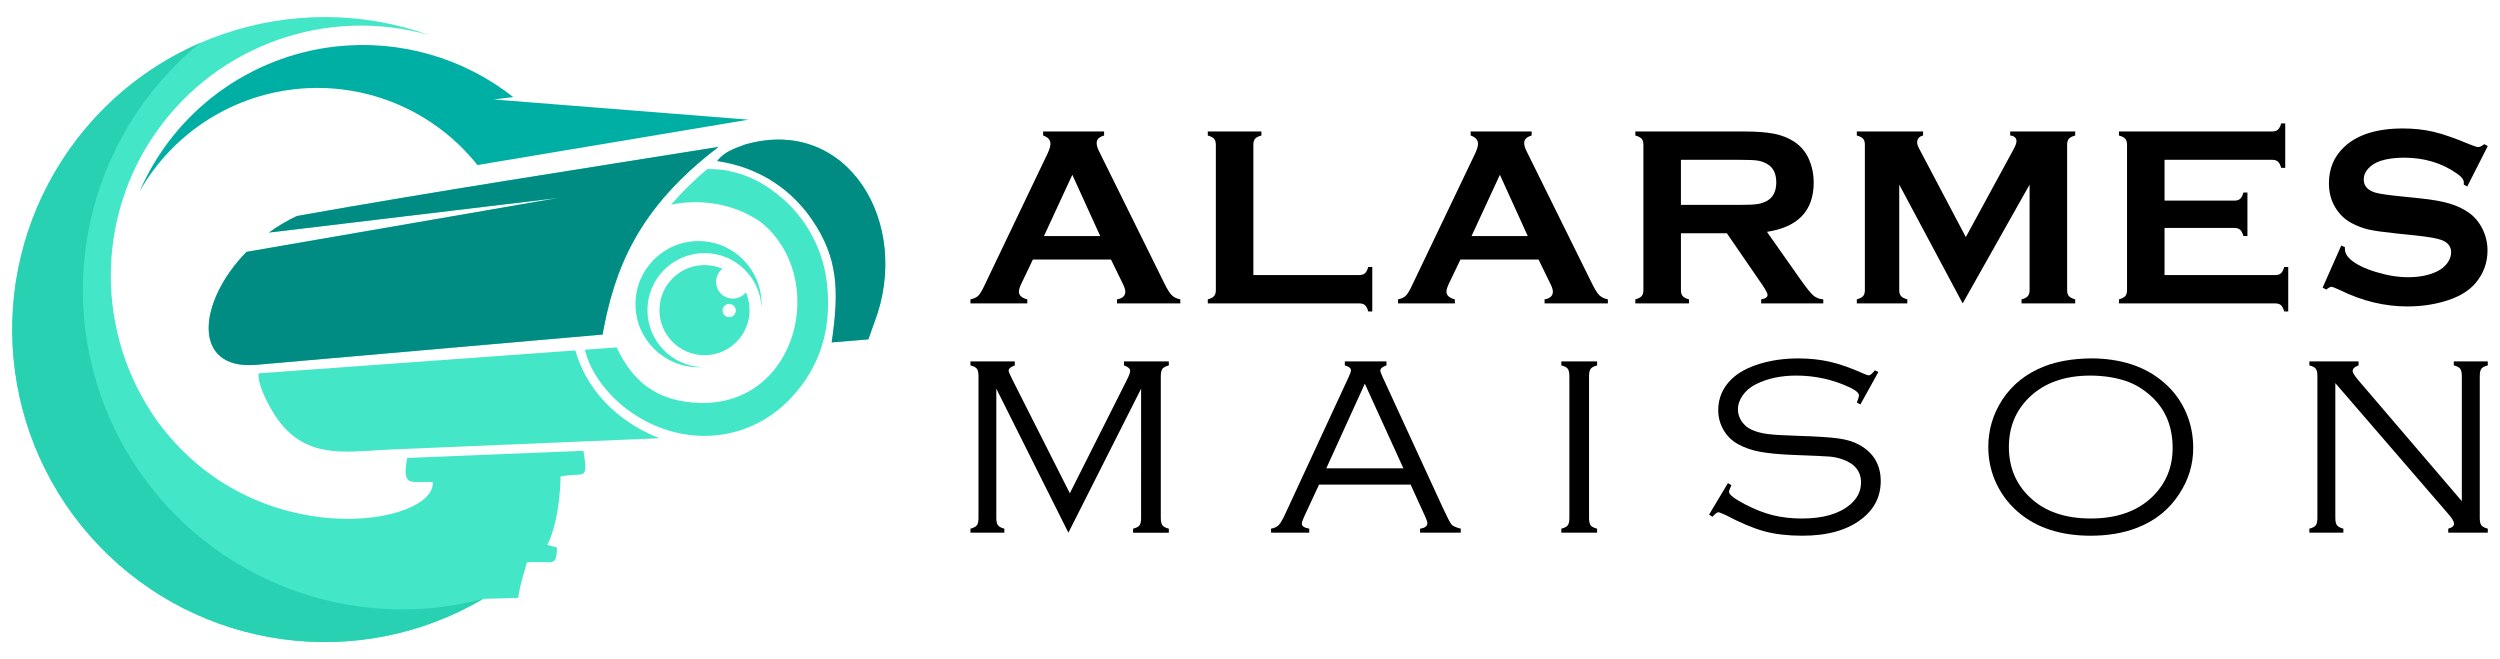
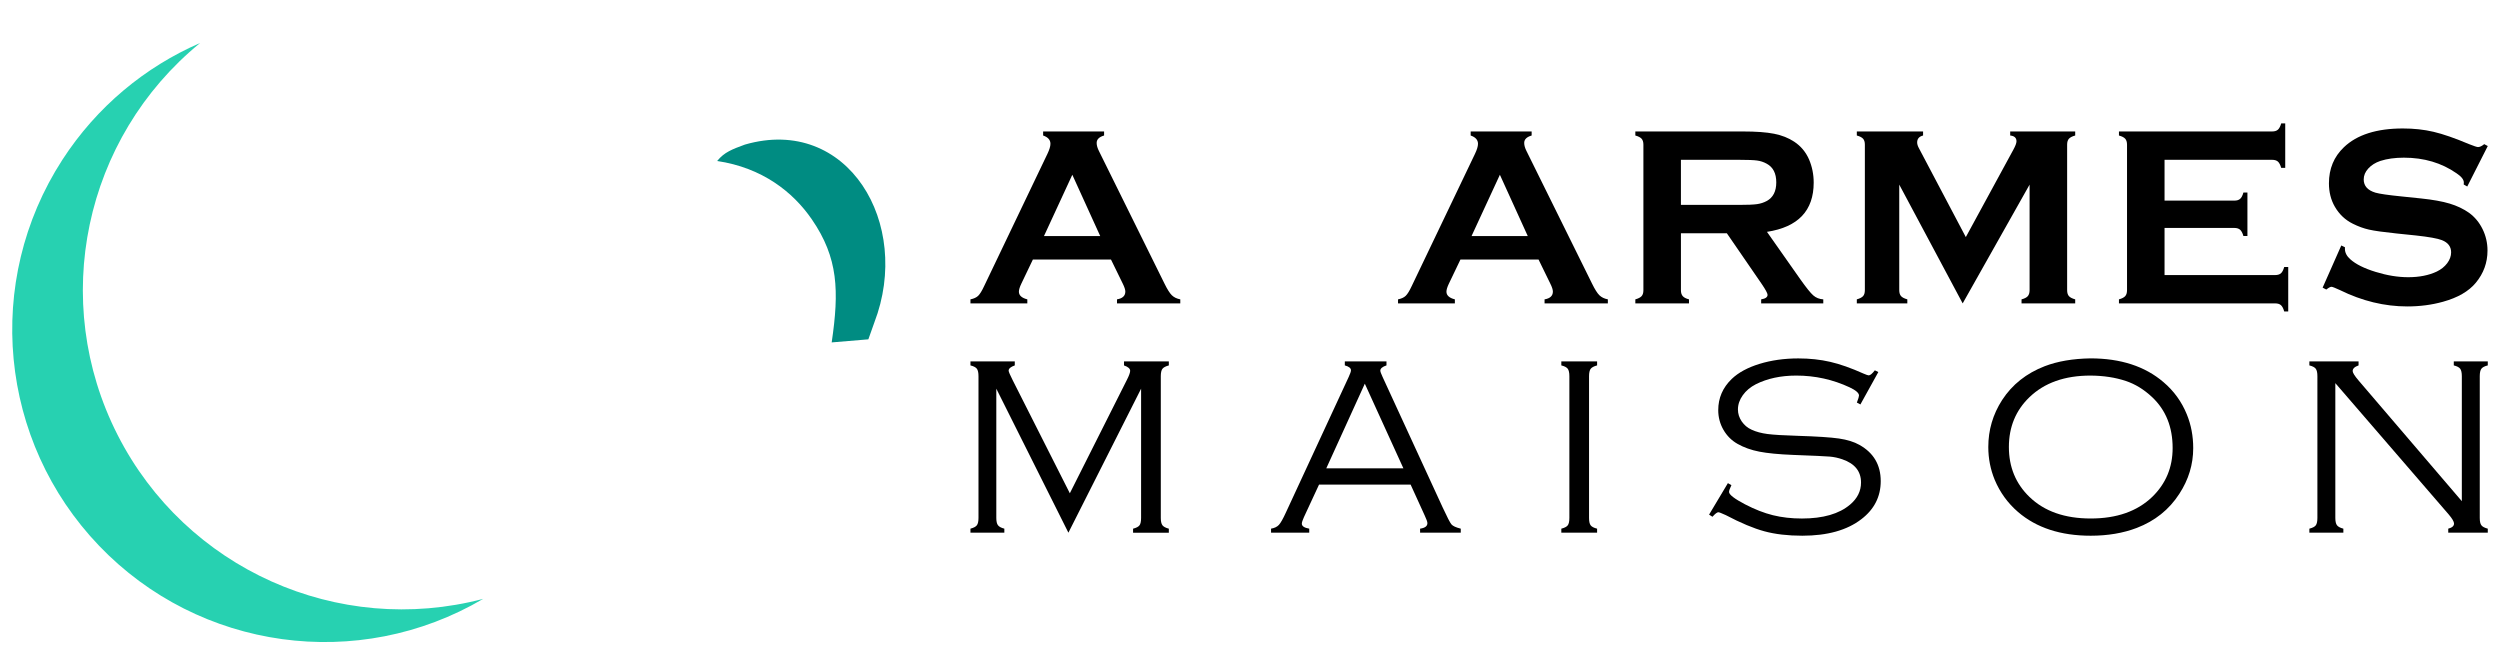
<svg xmlns="http://www.w3.org/2000/svg" version="1.1" id="Calque_1" x="0px" y="0px" width="220px" height="58px" viewBox="0 0 220 58" enable-background="new 0 0 220 58" xml:space="preserve">
  <g>
    <g>
-       <path fill-rule="evenodd" clip-rule="evenodd" fill="#43E7C8" d="M22.488,32.107c-5.618,0.438-5.112-5.525-0.795-9.942    l27.483-4.752l-25.511,3.052c0.753-0.545,1.578-1.039,2.465-1.456c12.255-2.187,24.789-4.104,37.1-6.08    c-7.189,5.456-9.177,10.854-10.206,16.51L22.488,32.107L22.488,32.107z M42.375,52.171v0.002V52.171L42.375,52.171L42.375,52.171z     M42.521,52.7l3.085-0.083c0.137-1.111,0.464-2.056,0.767-3.132c2.345-0.15,2.574,0.5,2.649-1.294l-0.853-0.246    c0.456-0.896,1.09-2.822,1.163-6.02c2.146-0.39,2.43,0.492,2.015-2.255l-15.515,0.63c-0.465,2.607,0.246,2.05,2.248,2.112    c0.345,3.773-15.606,6.575-24.267-5.398c-5.408-7.621-5.418-17.825-0.022-25.456c5.396-7.63,15.02-11.022,24.008-8.463    C25.788-1.18,12.414,3.36,5.488,14.063C-1.438,24.767-0.099,38.826,8.723,48.03C17.544,57.232,31.534,59.166,42.521,52.7    L42.521,52.7z M61.997,23.327c-2.19,0-3.966,1.775-3.966,3.966s1.776,3.966,3.966,3.966c2.191,0,3.965-1.775,3.965-3.966    c0-0.559-0.116-1.089-0.322-1.57c-0.271,0.337-0.685,0.552-1.151,0.552c-0.814,0-1.473-0.659-1.473-1.475    c0-0.464,0.217-0.879,0.551-1.149C63.085,23.441,62.555,23.327,61.997,23.327L61.997,23.327z M64.169,26.743    c0.322,0,0.582,0.26,0.582,0.581s-0.259,0.583-0.582,0.583c-0.32,0-0.583-0.262-0.583-0.583S63.849,26.743,64.169,26.743    L64.169,26.743z M61.468,21.215c-3.064,0-5.547,2.484-5.547,5.551c0,3.063,2.483,5.55,5.547,5.55c0.09,0,0.181-0.005,0.271-0.009    c-2.653-0.135-4.763-2.327-4.763-5.014c0-2.772,2.248-5.021,5.021-5.021c2.686,0,4.881,2.108,5.014,4.762    c0.004-0.089,0.007-0.18,0.007-0.269C67.018,23.699,64.533,21.215,61.468,21.215L61.468,21.215z M76.943,28.375    c3.343-8.708-2.354-18.266-11.391-15.652c-1.097,0.406-1.809,0.659-2.443,1.445c3.953,0.586,6.669,2.713,8.336,5.14    c2.328,3.39,2.409,6.295,1.743,10.824l3.227-0.271L76.943,28.375L76.943,28.375z M69.565,35.068    c2.673-2.813,3.648-6.226,3.204-10.163c-0.374-3.293-2.16-6.285-4.817-8.154l0,0c-1.128-0.849-2.404-1.411-3.727-1.684    c-0.042-0.012-0.082-0.021-0.123-0.029c-0.271-0.063-0.533-0.098-0.782-0.111c-0.358-0.039-0.72-0.055-1.08-0.052    c-1.197,1.012-2.252,2.049-3.178,3.137c2.688-0.552,5.597-0.068,7.891,1.536c5.985,4.811,3.302,16.167-5.39,15.907    c-3.934-0.116-5.952-2.048-7.301-4.882l-2.795,0.203c0.506,2.146,2.164,4.088,3.705,5.24    C59.706,39.417,65.707,39.128,69.565,35.068L69.565,35.068z M58.034,38.565c-2.752-1.065-6.157-3.435-7.405-7.728L22.75,32.854    c-0.106,1.15,1.153,3.328,1.735,4.116c2.483,3.356,5.725,2.819,9.429,2.609L58.034,38.565z" />
-       <path fill-rule="evenodd" clip-rule="evenodd" fill="#00AFA3" d="M43.457,8.754l1.712-0.211    c-4.357-3.429-9.946-5.079-15.607-4.453c-7.632,0.85-14.228,5.72-17.284,12.764c2.95-5.199,8.29-8.595,14.249-9.06    c5.96-0.469,11.763,2.055,15.488,6.729C57.918,11.86,65.87,10.53,65.87,10.53C50.927,9.347,43.457,8.754,43.457,8.754z" />
      <path fill-rule="evenodd" clip-rule="evenodd" fill="#27D1B1" d="M42.521,52.7c-12.78,3.36-26.175-2.643-32.17-14.421    C4.354,26.505,7.379,12.143,17.613,3.781C12.774,5.885,8.516,9.384,5.488,14.063C-1.438,24.767-0.099,38.826,8.723,48.03    C17.544,57.232,31.534,59.166,42.521,52.7z" />
-       <path fill-rule="evenodd" clip-rule="evenodd" fill="#008C82" d="M21.693,22.165c-4.317,4.417-4.823,10.381,0.795,9.942    l30.536-2.669c1.029-5.656,3.016-11.054,10.206-16.51c-12.311,1.976-24.844,3.894-37.1,6.08c-0.888,0.417-1.712,0.911-2.465,1.456    l25.511-3.052L21.693,22.165z" />
      <path fill-rule="evenodd" clip-rule="evenodd" fill="#008C82" d="M63.109,14.168c3.953,0.586,6.669,2.713,8.336,5.14    c2.328,3.39,2.409,6.295,1.743,10.824l3.227-0.271l0.528-1.486c3.343-8.708-2.354-18.266-11.391-15.652    C64.455,13.129,63.743,13.382,63.109,14.168z" />
    </g>
    <g>
      <g>
        <path d="M97.768,22.841h-6.876l-1.018,2.128c-0.141,0.296-0.211,0.528-0.211,0.699c0,0.324,0.247,0.55,0.741,0.676v0.354H85.4     v-0.354c0.295-0.06,0.521-0.163,0.676-0.31c0.155-0.148,0.333-0.436,0.532-0.865l5.564-11.627     c0.177-0.37,0.267-0.666,0.267-0.888c0-0.339-0.215-0.583-0.644-0.729v-0.356h5.365v0.356c-0.436,0.125-0.654,0.343-0.654,0.654     c0,0.215,0.07,0.456,0.21,0.731l5.764,11.658c0.243,0.495,0.458,0.834,0.643,1.015s0.432,0.301,0.742,0.36v0.354h-5.569v-0.354     c0.488-0.081,0.733-0.31,0.733-0.686c0-0.158-0.073-0.386-0.222-0.689L97.768,22.841z M96.818,20.771l-2.454-5.392l-2.493,5.392     H96.818z" />
-         <path d="M110.296,24.205h9.299c0.229,0,0.403-0.053,0.522-0.155c0.118-0.104,0.215-0.289,0.288-0.555h0.355v3.913h-0.355     c-0.073-0.267-0.169-0.451-0.288-0.555c-0.119-0.104-0.293-0.155-0.522-0.155h-13.31v-0.354c0.267-0.074,0.451-0.17,0.554-0.288     s0.155-0.293,0.155-0.521V12.733c0-0.229-0.052-0.402-0.155-0.521c-0.104-0.117-0.288-0.215-0.554-0.287v-0.356h4.721v0.356     c-0.266,0.066-0.45,0.16-0.554,0.281c-0.104,0.123-0.156,0.299-0.156,0.527V24.205z" />
        <path d="M135.393,22.841h-6.875l-1.02,2.128c-0.141,0.296-0.211,0.528-0.211,0.699c0,0.324,0.247,0.55,0.741,0.676v0.354h-5.002     v-0.354c0.295-0.06,0.52-0.163,0.674-0.31c0.156-0.148,0.333-0.436,0.533-0.865l5.563-11.627c0.177-0.37,0.267-0.666,0.267-0.888     c0-0.339-0.216-0.583-0.645-0.729v-0.356h5.366v0.356c-0.436,0.125-0.655,0.343-0.655,0.654c0,0.215,0.07,0.456,0.211,0.731     l5.764,11.658c0.242,0.495,0.458,0.834,0.642,1.015c0.187,0.181,0.434,0.301,0.744,0.36v0.354h-5.569v-0.354     c0.488-0.081,0.732-0.31,0.732-0.686c0-0.158-0.072-0.386-0.222-0.689L135.393,22.841z M134.442,20.771l-2.452-5.392     l-2.493,5.392H134.442z" />
        <path d="M147.922,20.525v5.02c0,0.223,0.054,0.395,0.162,0.517c0.106,0.121,0.289,0.215,0.547,0.282v0.354h-4.721v-0.354     c0.266-0.074,0.451-0.17,0.555-0.288c0.103-0.118,0.154-0.288,0.154-0.511V12.733c0-0.229-0.052-0.402-0.154-0.521     c-0.104-0.117-0.289-0.215-0.555-0.287v-0.356h9.466c1.152,0,2.067,0.067,2.744,0.201c0.675,0.133,1.265,0.366,1.766,0.697     c0.585,0.386,1.021,0.905,1.31,1.563c0.271,0.636,0.409,1.315,0.409,2.041c0,2.468-1.371,3.911-4.112,4.332l2.937,4.178     c0.519,0.731,0.896,1.204,1.138,1.414c0.238,0.211,0.533,0.327,0.881,0.35v0.354h-5.467v-0.354     c0.376-0.06,0.563-0.193,0.563-0.399c0-0.132-0.172-0.454-0.52-0.964l-3.063-4.455H147.922z M147.922,18.031h5.1     c0.752,0,1.286-0.022,1.595-0.067c0.311-0.044,0.596-0.136,0.855-0.276c0.56-0.303,0.84-0.851,0.84-1.641     c0-0.791-0.28-1.338-0.84-1.64c-0.268-0.148-0.55-0.242-0.85-0.282c-0.3-0.041-0.833-0.062-1.601-0.062h-5.1V18.031z" />
        <path d="M172.715,26.698l-5.581-10.452v9.288c0,0.229,0.053,0.403,0.155,0.521c0.104,0.118,0.289,0.214,0.555,0.288v0.354H163.4     v-0.354c0.268-0.074,0.45-0.17,0.555-0.288c0.103-0.118,0.153-0.293,0.153-0.521V12.723c0-0.222-0.051-0.392-0.153-0.511     c-0.104-0.117-0.287-0.215-0.555-0.287v-0.356h5.831v0.356c-0.347,0.087-0.521,0.291-0.521,0.609     c0,0.147,0.051,0.318,0.156,0.509l4.126,7.821l4.182-7.688c0.186-0.339,0.277-0.586,0.277-0.742c0-0.302-0.184-0.473-0.554-0.509     v-0.356h5.721v0.356c-0.267,0.072-0.45,0.17-0.556,0.287c-0.103,0.119-0.154,0.289-0.154,0.511v12.812     c0,0.229,0.052,0.403,0.154,0.521c0.105,0.118,0.289,0.214,0.556,0.288v0.354h-4.722v-0.354c0.259-0.067,0.441-0.161,0.55-0.282     c0.105-0.122,0.158-0.299,0.158-0.527v-9.288L172.715,26.698z" />
        <path d="M190.48,20.06v4.146h9.731c0.223,0,0.393-0.053,0.511-0.155c0.118-0.104,0.213-0.289,0.288-0.555h0.354v3.913h-0.354     c-0.075-0.267-0.17-0.451-0.288-0.555s-0.288-0.155-0.511-0.155h-13.743v-0.354c0.265-0.074,0.451-0.17,0.554-0.288     c0.104-0.118,0.156-0.293,0.156-0.521V12.733c0-0.229-0.053-0.402-0.156-0.521c-0.103-0.117-0.289-0.215-0.554-0.287v-0.356     h13.479c0.222,0,0.39-0.051,0.51-0.157c0.117-0.104,0.214-0.29,0.289-0.552h0.354v3.914h-0.354     c-0.075-0.264-0.172-0.446-0.289-0.553c-0.12-0.105-0.288-0.157-0.51-0.157h-9.467v3.591h6.141c0.222,0,0.392-0.051,0.51-0.156     c0.12-0.103,0.215-0.287,0.288-0.553h0.354v3.825h-0.354c-0.073-0.26-0.168-0.442-0.288-0.551c-0.118-0.106-0.288-0.16-0.51-0.16     H190.48z" />
        <path d="M218.924,12.851l-1.806,3.562l-0.311-0.176c0.007-0.074,0.01-0.134,0.01-0.178c0-0.252-0.212-0.522-0.642-0.81     c-1.316-0.915-2.859-1.374-4.634-1.374c-0.781,0-1.474,0.095-2.071,0.287c-0.437,0.149-0.79,0.371-1.059,0.665     c-0.27,0.296-0.404,0.615-0.404,0.964c0,0.567,0.344,0.955,1.029,1.162c0.355,0.103,1.116,0.214,2.283,0.331l1.74,0.18     c1.035,0.109,1.872,0.259,2.512,0.452c0.638,0.191,1.206,0.462,1.701,0.808c0.502,0.363,0.899,0.839,1.191,1.43     s0.438,1.222,0.438,1.894c0,1.063-0.344,2.009-1.03,2.836c-0.621,0.752-1.585,1.31-2.894,1.672     c-0.975,0.272-2.021,0.41-3.137,0.41c-2.002,0-3.979-0.48-5.929-1.441c-0.414-0.192-0.662-0.289-0.743-0.289     c-0.096,0-0.247,0.082-0.454,0.244l-0.322-0.167l1.642-3.712l0.32,0.155c0,0.066,0,0.115,0,0.144c0,0.334,0.16,0.641,0.478,0.921     c0.48,0.429,1.223,0.799,2.227,1.107c1.006,0.311,1.959,0.466,2.86,0.466c0.983,0,1.82-0.167,2.517-0.497     c0.384-0.186,0.689-0.43,0.919-0.735c0.229-0.307,0.344-0.626,0.344-0.958c0-0.501-0.27-0.858-0.811-1.072     c-0.375-0.148-1.137-0.284-2.281-0.41l-1.707-0.176c-1.146-0.12-1.954-0.231-2.428-0.34c-0.473-0.106-0.945-0.279-1.418-0.516     c-0.673-0.332-1.201-0.831-1.586-1.497c-0.347-0.598-0.521-1.286-0.521-2.063c0-1.28,0.439-2.338,1.317-3.173     c1.154-1.103,2.884-1.652,5.188-1.652c0.968,0,1.868,0.098,2.704,0.295c0.836,0.196,1.877,0.559,3.126,1.085     c0.429,0.171,0.689,0.257,0.787,0.257c0.155,0,0.336-0.086,0.543-0.257L218.924,12.851z" />
      </g>
      <g>
        <path d="M94.019,46.877l-6.344-12.673v11.368c0,0.302,0.047,0.52,0.144,0.646c0.095,0.131,0.283,0.23,0.563,0.305v0.354H85.4     v-0.354c0.281-0.074,0.468-0.172,0.564-0.299c0.096-0.125,0.143-0.341,0.143-0.65V33.107c0-0.31-0.047-0.527-0.143-0.658     c-0.096-0.127-0.283-0.226-0.564-0.293v-0.352h3.901v0.352c-0.36,0.126-0.541,0.279-0.541,0.465c0,0.089,0.122,0.371,0.364,0.851     l5.022,9.936l5.044-10.025c0.176-0.352,0.265-0.604,0.265-0.751c0-0.19-0.18-0.349-0.542-0.475v-0.352h3.945v0.352     c-0.28,0.075-0.467,0.173-0.564,0.299c-0.095,0.126-0.143,0.343-0.143,0.652v12.467c0,0.301,0.048,0.518,0.143,0.647     c0.097,0.128,0.284,0.228,0.564,0.302v0.354h-3.147v-0.354c0.287-0.074,0.477-0.172,0.568-0.299     c0.092-0.125,0.138-0.343,0.138-0.652V34.204L94.019,46.877z" />
        <path d="M124.136,42.647h-8.062l-1.327,2.859c-0.125,0.274-0.186,0.464-0.186,0.576c0,0.22,0.217,0.366,0.652,0.44v0.354h-3.361     v-0.354c0.302-0.051,0.531-0.16,0.689-0.33s0.367-0.539,0.624-1.104l5.52-11.915c0.133-0.287,0.2-0.482,0.2-0.585     c0-0.191-0.181-0.335-0.541-0.433v-0.352h3.666v0.352c-0.361,0.119-0.542,0.274-0.542,0.465c0,0.08,0.067,0.266,0.2,0.553     l5.288,11.484c0.391,0.845,0.648,1.343,0.773,1.49c0.125,0.146,0.397,0.271,0.818,0.375v0.354h-3.579v-0.354     c0.429-0.06,0.643-0.221,0.643-0.485c0-0.117-0.082-0.347-0.243-0.686L124.136,42.647z M123.499,41.214l-3.395-7.449     l-3.391,7.449H123.499z" />
        <path d="M138.105,45.574V33.107c0-0.31-0.049-0.527-0.144-0.658c-0.098-0.127-0.285-0.226-0.564-0.293v-0.352h3.148v0.352     c-0.281,0.075-0.468,0.173-0.564,0.299c-0.095,0.126-0.145,0.343-0.145,0.652v12.467c0,0.31,0.047,0.525,0.139,0.65     c0.092,0.127,0.281,0.225,0.57,0.299v0.354h-3.148v-0.354c0.287-0.074,0.477-0.172,0.569-0.299     C138.058,46.1,138.105,45.884,138.105,45.574z" />
        <path d="M165.293,32.74l-1.578,2.852l-0.31-0.166c0.126-0.331,0.188-0.538,0.188-0.618c0-0.222-0.274-0.461-0.817-0.718     c-1.479-0.692-3.048-1.039-4.705-1.039c-1.36,0-2.546,0.255-3.555,0.762c-0.486,0.25-0.87,0.573-1.153,0.971     c-0.283,0.396-0.425,0.814-0.425,1.255c0,0.367,0.11,0.714,0.331,1.043c0.221,0.325,0.511,0.569,0.872,0.731     c0.397,0.185,0.866,0.311,1.409,0.381c0.54,0.069,1.42,0.122,2.643,0.158c1.692,0.053,2.904,0.131,3.633,0.237     c0.729,0.107,1.33,0.293,1.8,0.559c1.252,0.699,1.878,1.764,1.878,3.191c0,1.361-0.567,2.478-1.7,3.346     c-1.26,0.973-2.992,1.458-5.2,1.458c-1.275,0-2.386-0.131-3.335-0.388c-0.95-0.257-2.085-0.731-3.4-1.425     c-0.369-0.168-0.587-0.253-0.652-0.253c-0.111,0-0.284,0.131-0.52,0.398l-0.298-0.188l1.656-2.771l0.31,0.177     c-0.14,0.295-0.21,0.492-0.21,0.597c0,0.234,0.471,0.599,1.413,1.092c0.847,0.442,1.662,0.761,2.446,0.956     c0.783,0.194,1.636,0.291,2.556,0.291c1.862,0,3.275-0.408,4.24-1.227c0.641-0.543,0.96-1.19,0.96-1.941     c0-0.986-0.548-1.667-1.645-2.043c-0.353-0.123-0.72-0.204-1.098-0.238c-0.381-0.032-1.457-0.083-3.23-0.148     c-1.268-0.05-2.258-0.147-2.977-0.287c-0.718-0.14-1.357-0.367-1.916-0.684c-0.521-0.294-0.937-0.708-1.242-1.237     c-0.305-0.53-0.458-1.108-0.458-1.735c0-1.065,0.397-1.982,1.192-2.747c0.59-0.562,1.403-1.001,2.439-1.321     c1.039-0.318,2.177-0.481,3.414-0.481c1.008,0,1.943,0.102,2.81,0.303c0.866,0.199,1.843,0.546,2.932,1.034     c0.242,0.104,0.394,0.156,0.453,0.156c0.131,0,0.313-0.149,0.541-0.445L165.293,32.74z" />
        <path d="M183.959,31.537c2.657,0,4.801,0.697,6.426,2.09c0.913,0.772,1.599,1.719,2.055,2.837     c0.376,0.919,0.563,1.911,0.563,2.97c0,1.438-0.408,2.779-1.227,4.03c-0.897,1.386-2.145,2.382-3.741,2.993     c-1.193,0.456-2.546,0.686-4.054,0.686c-2.644,0-4.774-0.696-6.393-2.088c-0.906-0.781-1.592-1.726-2.056-2.837     c-0.374-0.912-0.562-1.874-0.562-2.882c0-1.494,0.404-2.872,1.215-4.132c0.882-1.359,2.134-2.354,3.753-2.98     C181.075,31.79,182.414,31.561,183.959,31.537z M183.959,33.051c-2.26,0-4.049,0.634-5.365,1.9     c-1.208,1.162-1.812,2.624-1.812,4.385c0,1.767,0.604,3.23,1.812,4.395c1.309,1.267,3.105,1.897,5.388,1.897     c2.289,0,4.092-0.631,5.41-1.897c1.201-1.164,1.8-2.599,1.8-4.307c0-1.849-0.599-3.339-1.8-4.473     c-0.721-0.678-1.494-1.152-2.318-1.424C186.161,33.219,185.123,33.059,183.959,33.051z" />
        <path d="M205.509,33.715v11.859c0,0.301,0.047,0.518,0.144,0.647c0.095,0.128,0.282,0.228,0.563,0.302v0.354h-2.992v-0.354     c0.287-0.074,0.477-0.172,0.569-0.299c0.091-0.125,0.138-0.341,0.138-0.65V33.107c0-0.31-0.048-0.527-0.144-0.658     c-0.095-0.127-0.284-0.226-0.563-0.293v-0.352h4.33v0.352c-0.346,0.119-0.519,0.284-0.519,0.497c0,0.147,0.173,0.424,0.519,0.83     l9.087,10.621V33.107c0-0.31-0.049-0.527-0.144-0.658c-0.097-0.127-0.285-0.226-0.564-0.293v-0.352h2.992v0.352     c-0.279,0.067-0.467,0.166-0.563,0.293c-0.096,0.131-0.143,0.349-0.143,0.658v12.467c0,0.31,0.047,0.525,0.143,0.65     c0.096,0.127,0.283,0.225,0.563,0.299v0.354h-3.479v-0.354c0.339-0.089,0.509-0.238,0.509-0.451c0-0.163-0.154-0.429-0.464-0.795     L205.509,33.715z" />
      </g>
    </g>
  </g>
</svg>